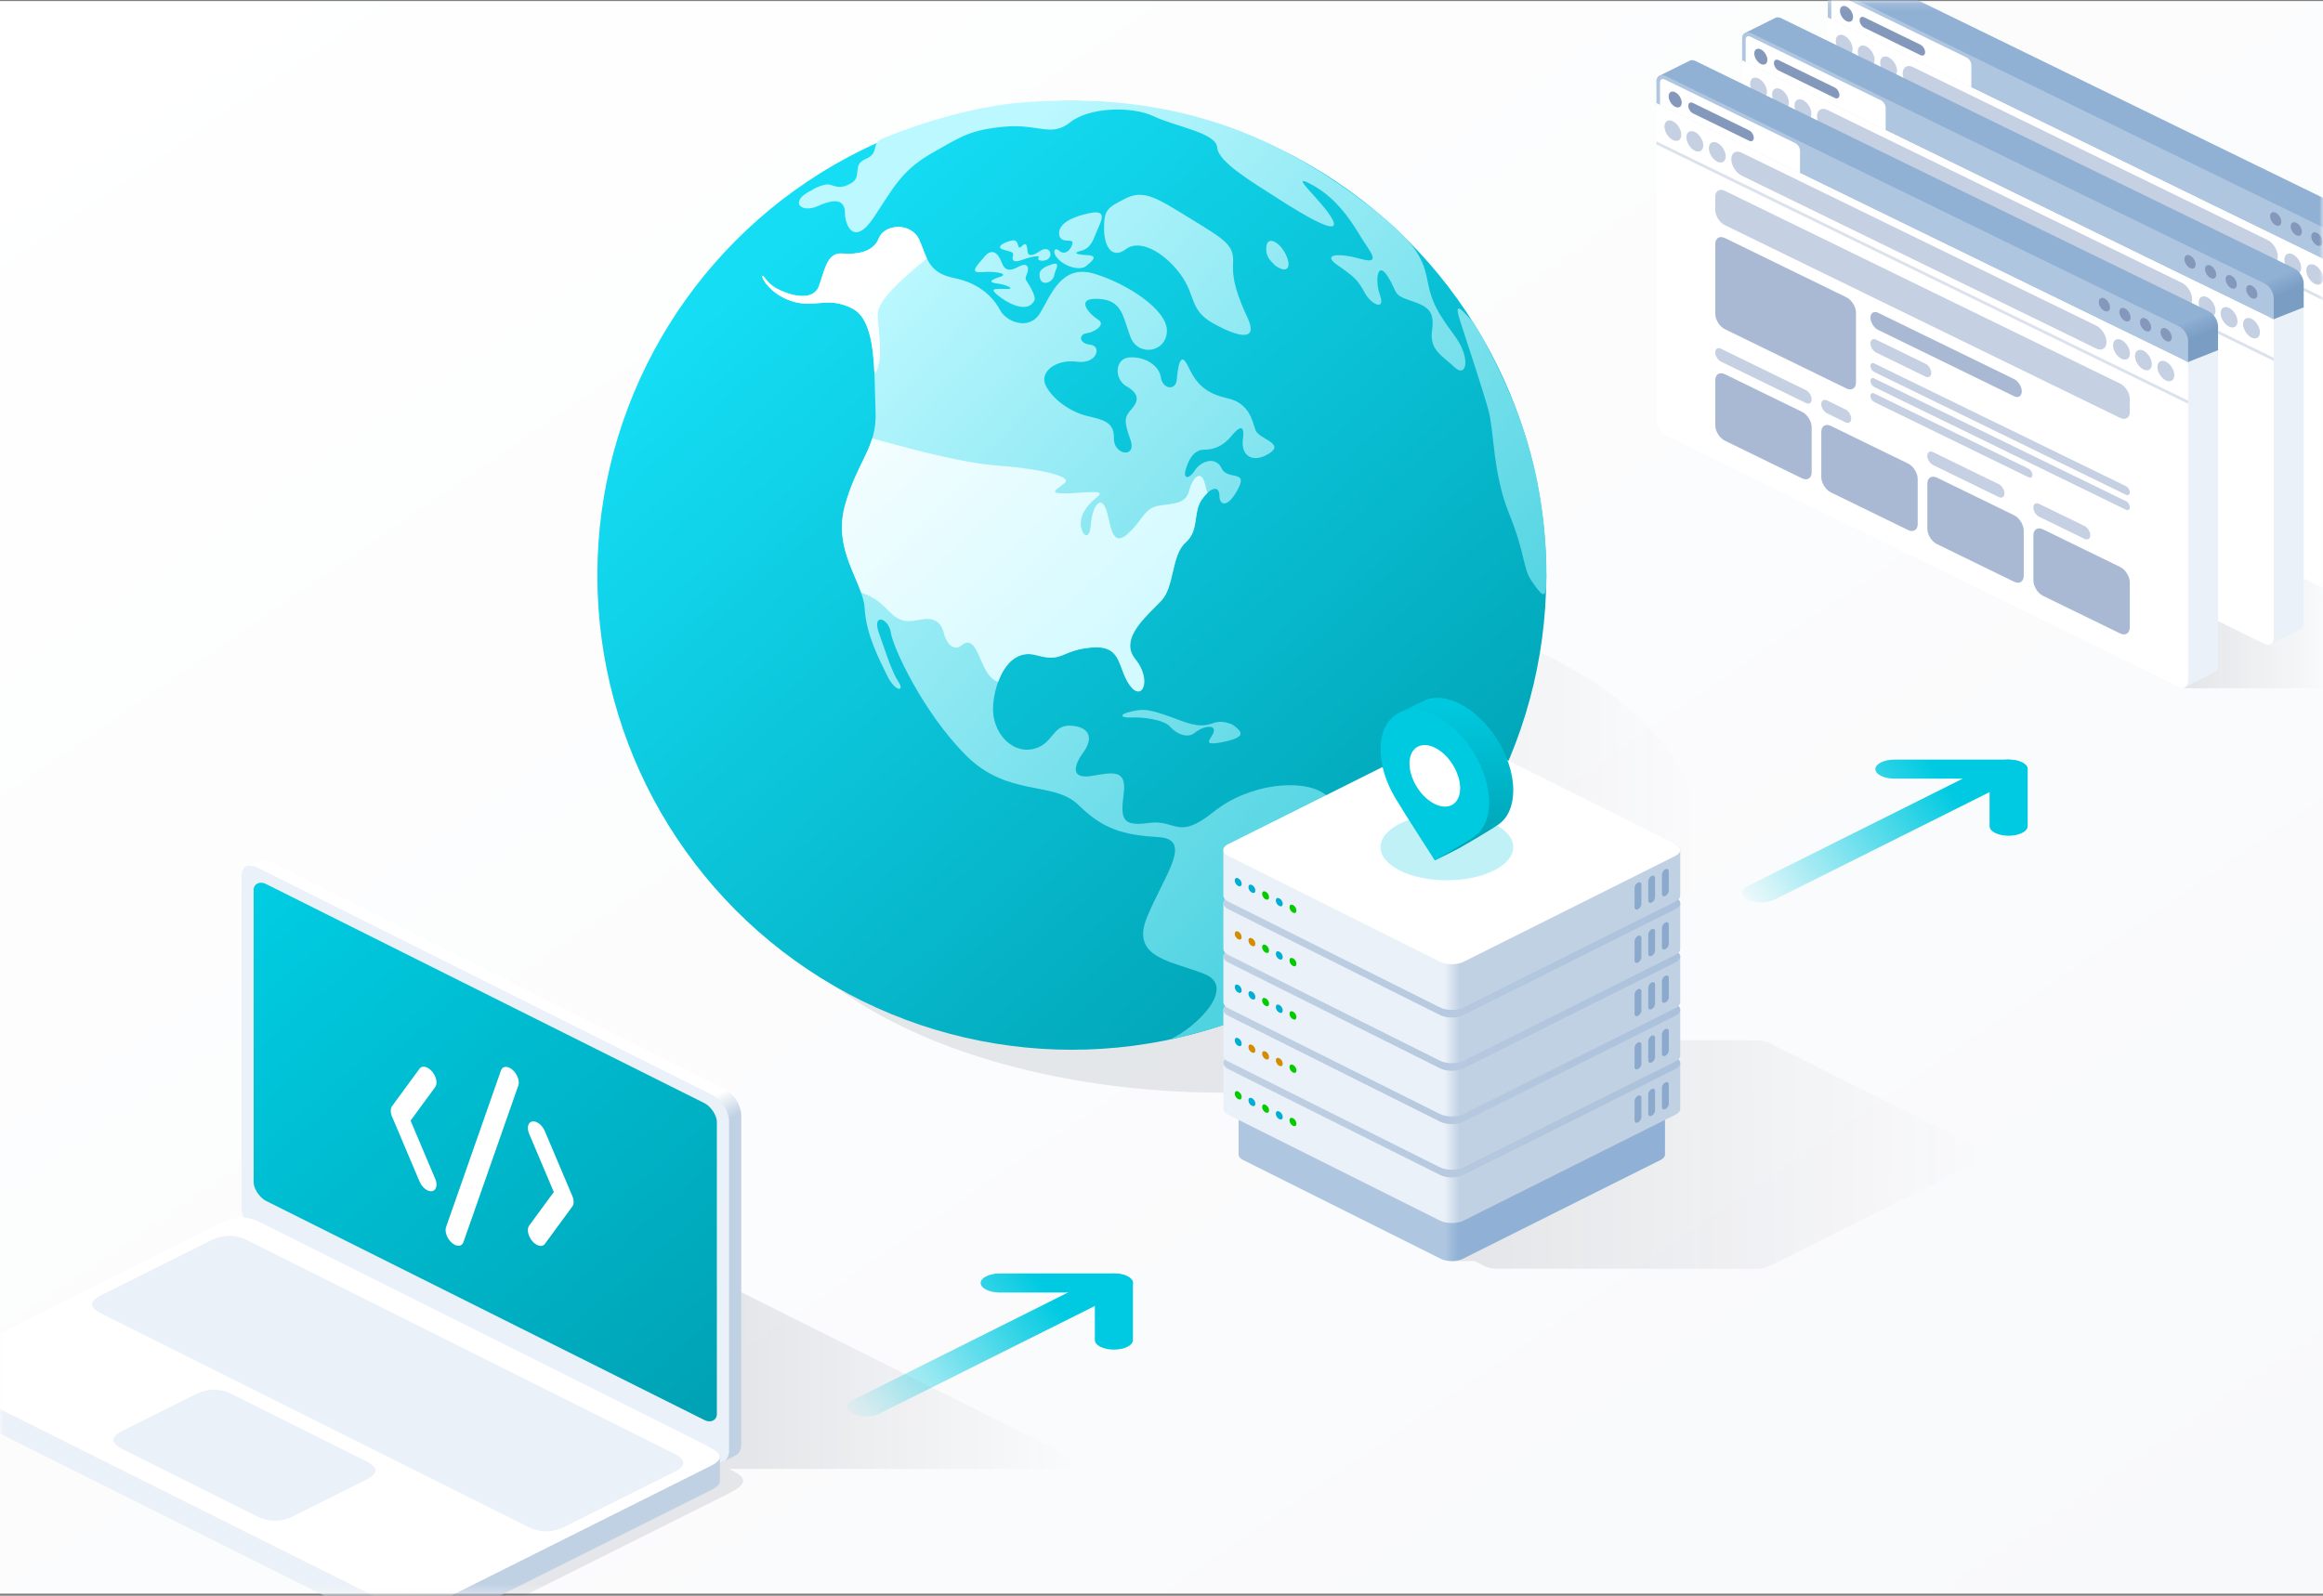
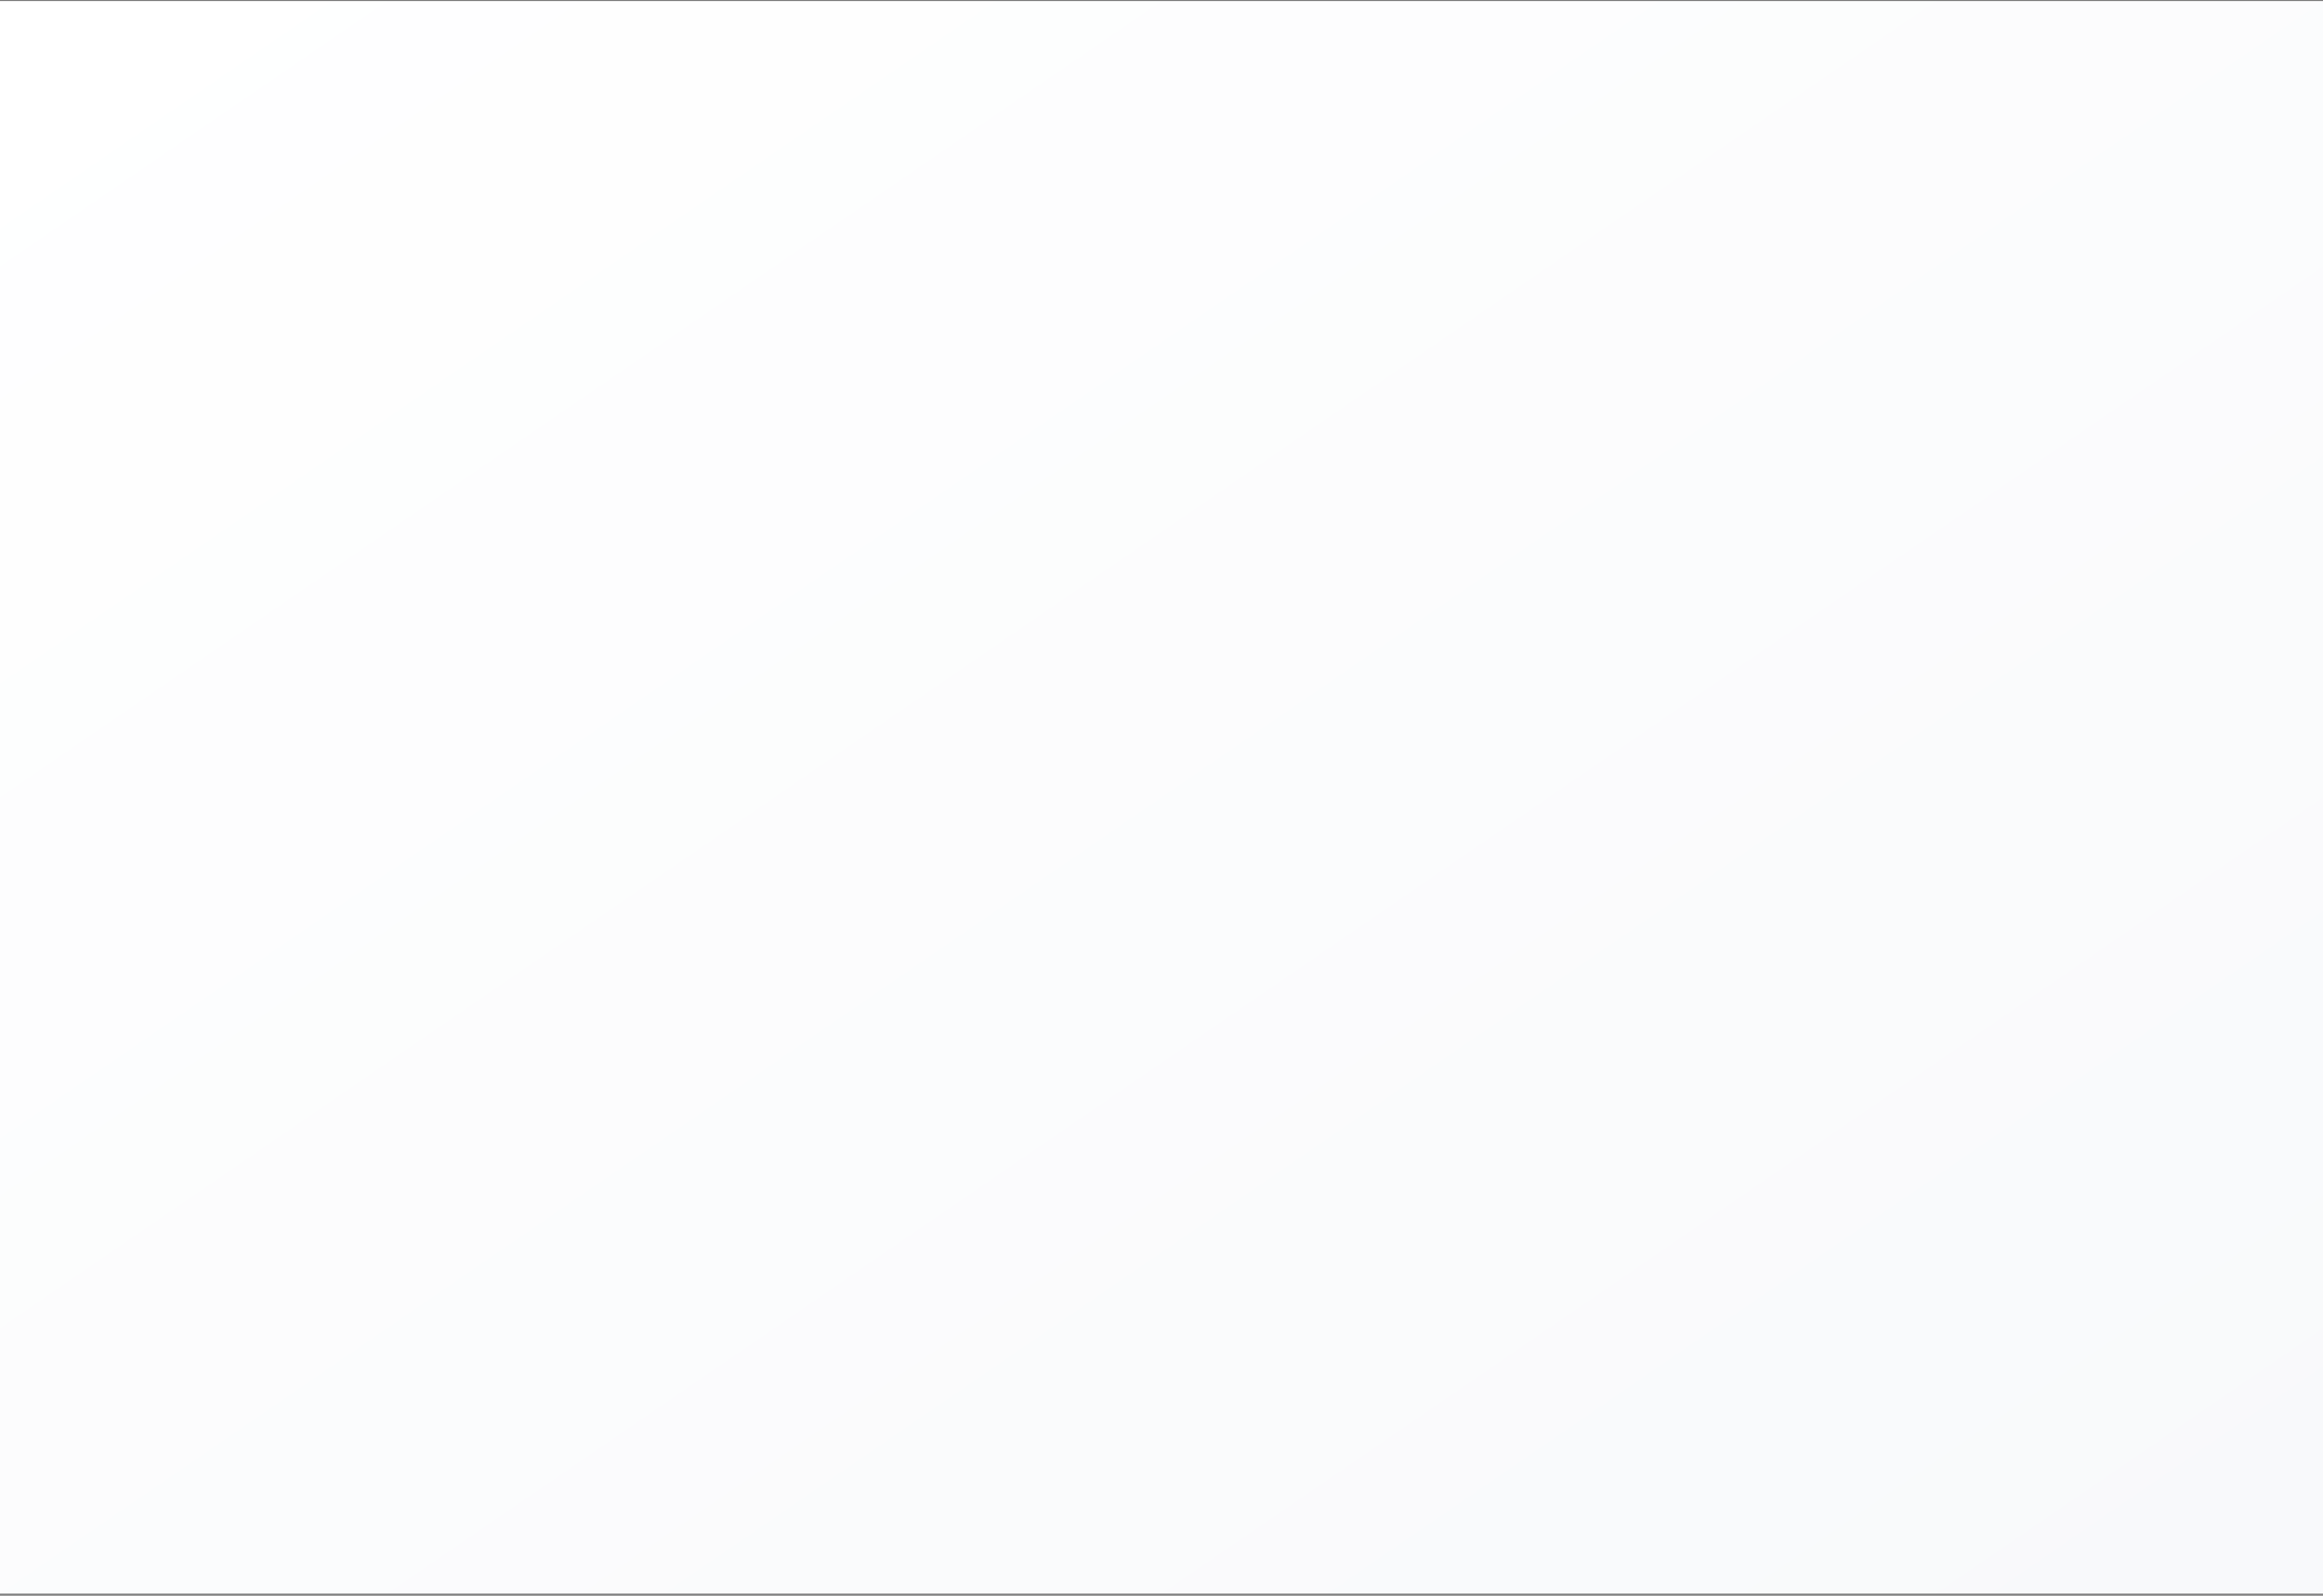
<svg xmlns="http://www.w3.org/2000/svg" width="310" height="213" fill="none">
  <rect width="100%" height="100%" fill="#808080" stroke="none" />
  <path fill="url(#a)" d="M0 .143h310v212.571H0z" />
  <mask id="b" width="310" height="213" x="0" y="0" maskUnits="userSpaceOnUse" style="mask-type:alpha">
-     <path fill="#000" d="M0 .143h310v212.571H0z" />
-   </mask>
+     </mask>
  <g mask="url(#b)">
    <ellipse cx="163.256" cy="112.188" fill="url(#c)" rx="63.511" ry="33.661" />
    <circle cx="143.031" cy="76.803" r="63.317" fill="url(#d)" />
    <path fill="url(#e)" d="M108.498 25.316c-3.317 1.456-1.714 3.266.686 2.175 2.407-1.094 3.574-.73 3.574.948s1.24 4.45 3.793.657 3.648-6.273 7.733-8.608c4.085-2.334 5.179-3.136 9.701-3.574s6.274 1.459 8.827-.584c2.553-2.042 8.243-2.188 11.16-.802 2.918 1.386 8.316 2.188 8.462 4.158s4.669 4.596 8.17 6.857 8.462 5.179 7.222 2.772-6.274-6.565-2.772-4.669c3.501 1.897 5.398 5.106 6.565 7.003s2.845 3.72 0 2.918c-2.845-.803-5.398-.73-3.064.875s2.699 2.043 3.575 3.648c.875 1.604 2.771 2.407 2.042.364-.729-2.042-.365-4.741 1.021-2.553s.584 2.407 2.991 3.21 3.283 1.386 2.918 4.012 1.386 3.355 2.991 4.887c1.604 1.532 2.261-1.167 0-4.23-2.262-3.065-2.991-4.377-3.502-6.858s-.802-4.741-6.419-9.264-12.838-9.337-21.519-12.182-16.996-3.428-25.677-2.845c-8.68.584-17.726 4.231-19.258 4.888-1.531.656-.291 1.896-2.188 2.699s-.438 2.334-1.897 3.21c-1.458.875-2.042.437-2.917.218-.862-.215-2.783.912-2.218.67" />
    <path fill="url(#f)" d="M194.822 42.737c-.948-2.991.584-.949 1.678.146 1.483 2.285 5.004 8.636 7.221 15.756 2.772 8.9 2.699 17.361 2.627 19.476-.073 2.116-.803 1.095-1.97-.583s-.802-3.574-2.991-8.972-1.969-10.942-2.772-13.86-2.845-8.972-3.793-11.963" />
    <path fill="url(#g)" d="M171.625 34.056c.803 1.75.073 2.48-1.459 1.386-.583-.656-1.313-1.094-1.167-2.553s1.824-.584 2.626 1.167" />
    <path fill="url(#h)" d="M164.55 35.15c-.146 2.408.729 4.669 2.042 7.514 1.24 2.933-1.386 2.334-4.668.51-3.283-1.823-2.262-3.72-4.45-6.638s-5.398-4.668-7.222-3.282c-1.823 1.386-2.918-.292-2.918-2.772s.438-2.772 2.918-4.012 4.304.073 8.827 2.845l.076.046c4.459 2.733 5.54 3.396 5.395 5.79" />
    <path fill="url(#i)" d="M145.438 28.44c2.772-.584 1.167 1.604.729 2.917-.363.876-.729 1.824-1.896 2.116-1.167.291-.657.51.875.583s.511.876-.219 1.46c-.729.583-2.48.218-3.574-.803s-.657-1.824 0-1.24c.656.583 1.459.073 1.751-.876.291-.948-1.532.073-1.751-1.24s1.313-2.334 4.085-2.918" />
    <path fill="url(#j)" d="M137.633 38.579c.802 1.532.364 1.605 0 2.042-1.095.949-3.283-.218-4.523-1.24-1.24-1.021 0-.802 1.24-.802s-.073-.584-1.24-.73c-1.167-.145-1.094-.437.292-.875s-.584-.802-2.334-.656-.803-.73.291-2.043 1.897-.365 2.335.803c.437 1.167 1.167 1.094 2.261.51s1.459 0 1.094.948c-.365.949-.219.511.584 2.043" />
    <path fill="url(#k)" d="M140.332 35.296c1.313-.437.51.657.364 1.386-.146 1.021-1.604 1.532-1.896.51-.292-1.02.219-1.458 1.532-1.896" />
    <path fill="url(#l)" d="M138.727 33.546c.729-.511 1.386-.365 1.459.364 0 1.168-1.97 1.022-1.605.511.365-.51-1.459 0-2.261.292-.803.291-1.313.219-1.168-.438.146-.656 0-.584-1.24-.948-1.24-.365.292-1.094 1.24-1.24.949-.146.511 1.459 1.168.802.656-.656.729-.146.802.657.073.802.875.51 1.605 0" />
    <path fill="url(#m)" d="M160.829 130.053c4.158 1.751-1.094 7.076-4.814 8.753 1.921-.437 6.507-1.605 9.483-2.772 3.72-1.459 6.711-3.136 8.899-4.303 2.189-1.168 5.763-5.034 8.9-7.076 3.136-2.043 4.595-4.742 6.565-8.389 1.969-3.647 4.741-4.814 6.054-8.316 1.313-3.501-3.72-1.823-4.595-.292-.876 1.532-5.471 2.699-5.69.73-.219-1.97-1.24-3.501-3.283-2.48-2.042 1.021-2.845 1.969-5.689 0-2.845-1.97-9.921-1.386-14.735 2.48-4.815 3.866-4.961.948-8.608 1.459-3.647.51-3.793-.584-3.356-3.939s-1.604-2.772-4.303-2.334-2.48-1.241-1.095-3.137c1.386-1.897.876-3.429-1.677-3.575-2.553-.145-2.262 2.554-5.106 3.137-2.845.584-5.471-2.334-5.253-5.762.219-3.429 2.116-7.806 5.763-6.784 3.647 1.02 3.21-.657 7.368-1.022 4.158-.364 3.428 2.7 5.106 5.034s2.991-.73.729-3.502 1.751-5.908 3.502-7.805 1.313-6.055 3.209-7.732.949-4.012 2.189-5.763c1.24-1.75 2.334-1.824 2.334-.51 0 1.312 1.094 1.75 2.48-.876s-1.386-1.094-2.188-2.772-2.772-.948-3.575.292c-.802 1.24-1.531 1.094-1.24 0 .292-1.094.949-2.772 2.48-2.772s2.699-.657 3.648-1.824c.948-1.167 1.823-1.75 1.532.438-.292 2.188 1.313 3.282 3.501 1.896 2.188-1.385-1.386-1.896-1.824-3.136-.437-1.24-.802-3.575-3.72-4.231-2.918-.657-4.158-1.897-5.252-4.23-1.094-2.335-1.386.218-1.532 1.75s-1.896 1.24-2.115-.292-1.97-2.772-4.085-2.699-2.189 2.918-.511 3.866 1.678 1.897.73 2.991c-.949 1.094-1.167 1.459-.219 4.085s-2.262 2.115-2.189-.146-1.604-2.48-3.647-2.99-4.377-2.043-5.398-3.94 1.313-3.647 4.085-3.282 3.356-2.116 1.824-2.262-1.605-1.386-.511-1.532c1.094-.145 2.626-1.167 1.532-1.823-1.094-.657-3.21-2.918 0-2.772s3.283 2.261 4.304 5.033 4.814 2.116 4.887-.73c.073-2.844-5.325-6.346-9.702-7.659s-5.762 2.845-7.221 5.252c-1.459 2.408-4.523 1.168-5.325-.364s-2.553-3.575-6.128-4.304c-3.574-.73-3.574-2.699-4.668-5.106s-4.669-2.116-5.398-.22-2.991 2.19-4.888 2.043-2.261 1.824-3.063 4.231c-.803 2.407-4.231 1.24-5.69.438-1.459-.803-1.824-2.042-1.897-1.605-.073.438 1.459 2.7 4.377 3.429s4.377-.803 7.659.875 2.845 8.9 3.064 13.714-2.407 6.492-4.085 12.546c-1.678 6.055 2.407 10.14 2.626 13.714.219 3.575 1.897 6.711 2.991 8.972 1.094 2.262 2.407 2.189 1.532.876-.876-1.313-1.678-3.866-2.626-6.565-.949-2.7 1.313-1.97 1.605 0 .291 1.97 4.23 10.504 9.92 16.267 5.69 5.762 11.744 3.428 15.1 6.711 3.355 3.282 5.982 4.012 10.723 4.303s.584 5.325-1.605 10.796 3.647 5.763 7.805 7.514" />
    <path fill="url(#n)" d="M157.62 96.206c4.449 1.678 3.793-.73 6.857.51 1.313.949 1.969 1.678-1.313 2.335-3.283.656-1.167-.657-1.167-1.532s-1.605-.51-2.554.292-2.48.146-3.282-.803c-.803-.948-3.647-1.313-5.179-1.24s-1.678-.437 0-.802 2.188-.438 6.638 1.24" />
    <path fill="url(#o)" d="M123.691 34.489c-3.825 3.128-6.496 5.694-6.556 7.373-.018.493.05 1.204.126 2.01.2 2.099.461 4.841-.565 6.06-.162-3.807-.662-7.574-2.917-8.727-1.92-.981-3.216-.864-4.546-.744-.943.085-1.902.172-3.113-.131-2.918-.73-4.45-2.991-4.377-3.429.03-.18.109-.076.293.163.264.344.744.97 1.604 1.442 1.459.803 4.887 1.97 5.69-.437q.142-.431.271-.84c.64-2.007 1.122-3.52 2.792-3.391 1.897.145 4.158-.146 4.888-2.043.729-1.896 4.304-2.188 5.398.219.204.448.369.881.527 1.294.16.416.311.812.485 1.18" />
    <path fill="url(#p)" d="M161.125 65.798q-.16-.526-.296-1.104c-.51-2.189-1.677-.949-2.115.73-.418 1.602-1.502 1.74-3.57 2.004l-.103.013-.193.025c-1.394.18-1.901.858-2.615 1.814-.444.595-.968 1.296-1.835 2.052-1.647 1.434-2.056-.343-2.438-2.007-.143-.62-.282-1.225-.48-1.64-.729-1.532-1.75.145-1.896 2.26-.146 2.116-1.022 1.751-1.313.438-.292-1.313.583-2.844 2.115-4.012 1.106-.842-.45-.734-2.252-.61-.693.05-1.423.1-2.052.1-1.871 0-1.395-.35-.555-.966h.001c.175-.13.366-.27.554-.42 1.095-.875-3.209-1.897-8.972-2.334-4.708-.358-11.218-2.128-15.312-3.24l-.003-.001-1.394-.378c-.33 1.067-.81 2.053-1.344 3.148-.75 1.538-1.605 3.293-2.299 5.796-1.08 3.898.229 6.98 1.357 9.635.295.695.578 1.362.802 2.005 1.836.595 2.709 1.469 3.732 2.493l.091.091c1.459 1.459 2.48 1.313 4.085 1.021 1.604-.291 2.699.073 3.136 1.824.438 1.75 1.532 2.261 2.262 1.678.729-.584 1.386-.803 2.188.802.153.307.299.643.447.986.549 1.268 1.141 2.638 2.342 3.006.869-2.371 2.557-4.263 5.089-3.554 2.105.589 2.849.28 3.901-.158.771-.32 1.708-.71 3.467-.864 2.898-.254 3.421 1.158 4.041 2.827.269.725.556 1.5 1.065 2.207 1.678 2.334 2.991-.73.729-3.502-1.928-2.364.707-4.993 2.61-6.893.328-.327.634-.633.892-.912.844-.915 1.18-2.357 1.513-3.792.359-1.54.715-3.072 1.696-3.94 1.07-.946 1.235-2.101 1.398-3.243.125-.882.25-1.757.791-2.52.253-.357.5-.645.733-.865" />
    <path fill="url(#q)" d="M196.79 168.332h-3.049l25.913-29.469h14.734c.813 0 1.355.169 1.524.254l28.453 14.226c.169.085.508.356.508.762s-.339.678-.508.762L236.42 168.84c-1.016.508-1.524.508-2.032.508h-34.55c-.338 0-1.117-.051-1.524-.254z" />
    <path fill="url(#r)" d="M165.896 154.838c-.387-.193-.589-.444-.606-.698-.002-.023-.002-6.753 0-6.776.017-.254.219-.505.606-.698l26.38-7.5c.809-.404 2.121-.404 2.931 0l26.38 7.5c.384.192.586.441.606.693.002.037.001 6.782-.004 6.819-.034.241-.234.476-.602.66l-26.38 13.19c-.81.405-2.122.405-2.931 0z" />
    <path fill="url(#s)" d="M163.907 148.793c-.415-.207-.631-.476-.649-.747-.002-.025-.002-6.147 0-6.172.018-.272.234-.541.649-.748l28.264-8.035c.867-.434 2.273-.434 3.141 0l28.264 8.035c.412.206.628.473.649.743.003.04.002 6.177-.004 6.217-.036.258-.251.51-.645.707l-28.264 14.132c-.868.434-2.274.434-3.141 0z" />
    <path fill="url(#t)" d="M163.907 142.696c-.867-.434-.867-1.137 0-1.57l28.264-14.132c.867-.434 2.273-.434 3.141 0l28.264 14.132c.867.433.867 1.136 0 1.57l-28.264 14.132c-.868.434-2.274.434-3.141 0z" />
    <path fill="url(#u)" d="M163.907 141.68c-.415-.207-.631-.476-.649-.748-.002-.025-.002-6.147 0-6.172.018-.271.234-.54.649-.747l28.264-8.035c.867-.434 2.273-.434 3.141 0l28.264 8.035c.412.206.628.472.649.742.003.04.002 6.178-.004 6.218-.036.257-.251.51-.645.707l-28.264 14.132c-.868.434-2.274.434-3.141 0z" />
    <path fill="url(#v)" d="M163.907 135.584c-.867-.434-.867-1.137 0-1.57l28.264-14.133c.867-.433 2.273-.433 3.141 0l28.264 14.133c.867.433.867 1.136 0 1.57l-28.264 14.132c-.868.434-2.274.434-3.141 0z" />
    <path fill="url(#w)" d="M163.907 134.567c-.415-.207-.631-.476-.649-.748-.002-.024-.002-6.146 0-6.171.018-.272.234-.541.649-.748l28.264-8.035c.867-.434 2.273-.434 3.141 0l28.264 8.035c.412.206.628.473.649.742.003.041.002 6.178-.004 6.218-.036.258-.251.51-.645.707l-28.264 14.132c-.868.434-2.274.434-3.141 0z" />
    <path fill="url(#x)" d="M163.907 128.47c-.867-.434-.867-1.137 0-1.571l28.264-14.132c.867-.434 2.273-.434 3.141 0l28.264 14.132c.867.434.867 1.137 0 1.571l-28.264 14.132c-.868.433-2.274.433-3.141 0z" />
    <path fill="url(#y)" d="M163.907 127.454c-.415-.207-.631-.476-.649-.748-.002-.025-.002-6.147 0-6.172.018-.271.234-.54.649-.747l28.264-8.036c.867-.433 2.273-.433 3.141 0l28.264 8.036c.412.206.628.472.649.742.003.04.002 6.178-.004 6.218-.036.257-.251.51-.645.707l-28.264 14.132c-.868.434-2.274.434-3.141 0z" />
    <path fill="url(#z)" d="M163.907 121.357c-.867-.434-.867-1.137 0-1.57l28.264-14.133c.867-.433 2.273-.433 3.141 0l28.264 14.133c.867.433.867 1.136 0 1.57l-28.264 14.132c-.868.434-2.274.434-3.141 0z" />
    <path fill="url(#A)" d="M163.907 120.341c-.415-.208-.631-.477-.649-.748-.002-.025-.002-6.147 0-6.172.018-.271.234-.54.649-.748l28.264-8.035c.867-.433 2.273-.433 3.141 0l28.264 8.035c.412.206.628.473.649.743.003.04.002 6.177-.004 6.217-.036.258-.251.511-.645.708l-28.264 14.132c-.868.433-2.274.433-3.141 0z" />
    <path fill="#fff" d="M163.907 114.243c-.867-.433-.867-1.136 0-1.57l28.264-14.132c.867-.434 2.273-.434 3.141 0l28.264 14.132c.867.434.867 1.137 0 1.57l-28.264 14.133c-.868.433-2.274.433-3.141 0z" />
    <circle cx=".508" cy=".508" r=".508" fill="#00aed4" transform="matrix(.899 .438 0 1 164.781 117.015)" />
    <circle cx=".508" cy=".508" r=".508" fill="#00aed4" transform="matrix(.899 .438 0 1 166.608 117.906)" />
    <circle cx=".508" cy=".508" r=".508" fill="#04cb00" transform="matrix(.899 .438 0 1 168.434 118.798)" />
    <circle cx=".508" cy=".508" r=".508" fill="#00aed4" transform="matrix(.899 .438 0 1 170.261 119.688)" />
    <circle cx=".508" cy=".508" r=".508" fill="#04cb00" transform="matrix(.899 .438 0 1 172.088 120.579)" />
    <circle cx=".508" cy=".508" r=".508" fill="#d48c00" transform="matrix(.899 .438 0 1 164.781 124.129)" />
    <circle cx=".508" cy=".508" r=".508" fill="#d48c00" transform="matrix(.899 .438 0 1 166.608 125.021)" />
    <circle cx=".508" cy=".508" r=".508" fill="#04cb00" transform="matrix(.899 .438 0 1 168.434 125.911)" />
    <circle cx=".508" cy=".508" r=".508" fill="#00aed4" transform="matrix(.899 .438 0 1 170.261 126.801)" />
    <circle cx=".508" cy=".508" r=".508" fill="#04cb00" transform="matrix(.899 .438 0 1 172.088 127.692)" />
    <circle cx=".508" cy=".508" r=".508" fill="#00aed4" transform="matrix(.899 .438 0 1 164.781 131.242)" />
    <circle cx=".508" cy=".508" r=".508" fill="#00aed4" transform="matrix(.899 .438 0 1 166.608 132.132)" />
    <circle cx=".508" cy=".508" r=".508" fill="#04cb00" transform="matrix(.899 .438 0 1 168.434 133.024)" />
    <circle cx=".508" cy=".508" r=".508" fill="#00aed4" transform="matrix(.899 .438 0 1 170.261 133.915)" />
    <circle cx=".508" cy=".508" r=".508" fill="#04cb00" transform="matrix(.899 .438 0 1 172.088 134.805)" />
    <circle cx=".508" cy=".508" r=".508" fill="#00aed4" transform="matrix(.899 .438 0 1 164.781 138.355)" />
    <circle cx=".508" cy=".508" r=".508" fill="#d48c00" transform="matrix(.899 .438 0 1 166.608 139.246)" />
    <circle cx=".508" cy=".508" r=".508" fill="#d48c00" transform="matrix(.899 .438 0 1 168.434 140.136)" />
    <circle cx=".508" cy=".508" r=".508" fill="#d48c00" transform="matrix(.899 .438 0 1 170.261 141.027)" />
    <circle cx=".508" cy=".508" r=".508" fill="#04cb00" transform="matrix(.899 .438 0 1 172.088 141.918)" />
    <circle cx=".508" cy=".508" r=".508" fill="#04cb00" transform="matrix(.899 .438 0 1 164.781 145.469)" />
    <circle cx=".508" cy=".508" r=".508" fill="#00aed4" transform="matrix(.899 .438 0 1 166.608 146.36)" />
    <circle cx=".508" cy=".508" r=".508" fill="#04cb00" transform="matrix(.899 .438 0 1 168.434 147.25)" />
    <circle cx=".508" cy=".508" r=".508" fill="#00aed4" transform="matrix(.899 .438 0 1 170.261 148.141)" />
    <circle cx=".508" cy=".508" r=".508" fill="#04cb00" transform="matrix(.899 .438 0 1 172.088 149.032)" />
    <path fill="#8ba9cc" d="M221.782 116.757c0-.28.205-.607.457-.73s.457.004.457.285v2.54a.89.89 0 0 1-.457.731c-.252.123-.457-.004-.457-.285zm-1.826.891c0-.28.204-.607.456-.73.253-.123.457.004.457.285v2.54a.89.89 0 0 1-.457.731c-.252.123-.456-.005-.456-.285zm-1.827.891c0-.28.205-.607.457-.73s.456.004.456.285v2.54a.89.89 0 0 1-.456.731c-.252.123-.457-.005-.457-.285zm3.653 5.332a.89.89 0 0 1 .457-.731c.252-.123.457.005.457.286v2.54a.89.89 0 0 1-.457.731c-.252.123-.457-.005-.457-.285zm-1.826.891c0-.28.204-.608.456-.731.253-.123.457.005.457.286v2.54a.89.89 0 0 1-.457.731c-.252.123-.456-.005-.456-.285zm-1.827.891c0-.281.205-.608.457-.731s.456.005.456.286v2.54a.89.89 0 0 1-.456.731c-.252.123-.457-.005-.457-.285zm3.653 5.332c0-.281.205-.608.457-.731s.457.004.457.285v2.541c0 .28-.205.607-.457.73s-.457-.004-.457-.285zm-1.826.89c0-.28.204-.607.456-.73.253-.123.457.004.457.285v2.54a.89.89 0 0 1-.457.731c-.252.123-.456-.005-.456-.285zm-1.827.891c0-.28.205-.607.457-.73s.456.004.456.285v2.54a.89.89 0 0 1-.456.731c-.252.123-.457-.005-.457-.285zm3.653 5.332c0-.281.205-.608.457-.731s.457.005.457.285v2.541a.89.89 0 0 1-.457.731c-.252.123-.457-.005-.457-.286zm-1.826.891c0-.281.204-.608.456-.731.253-.123.457.005.457.285v2.541c0 .28-.204.608-.457.731-.252.123-.456-.005-.456-.286zm-1.827.891c0-.281.205-.608.457-.731s.456.005.456.285v2.541c0 .28-.204.607-.456.73s-.457-.004-.457-.285zm3.653 5.331c0-.281.205-.608.457-.731s.457.005.457.285v2.541c0 .28-.205.607-.457.73s-.457-.004-.457-.285zm-1.826.891c0-.281.204-.608.456-.731.253-.123.457.004.457.285v2.541c0 .28-.204.607-.457.73-.252.123-.456-.004-.456-.285zm-1.827.89c0-.28.205-.607.457-.73s.456.004.456.285v2.54a.89.89 0 0 1-.456.731c-.252.123-.457-.005-.457-.285z" />
    <path fill="url(#B)" d="M311.871 91.865h-20.324l1.906-13.654 18.418-2.223z" />
    <path fill="#ebf1f8" d="M249.177 1.033v-1.34l69.68 35.24V77.45c0 .363-.126.633-.331.78-.049.036-4.095 2.06-4.153 2.081-.21.076-.473.055-.758-.085l-63.189-36.19c-.69-.337-1.249-1.231-1.249-1.999z" />
    <path fill="url(#C)" d="M243.914-.496c0-.4.152-.686.395-.82.041-.024 4.078-2.039 4.124-2.053.204-.061.453-.035.723.097l68.452 33.386c.69.337 1.249 1.231 1.249 1.999v3.195l-4.424 1.75-65.256-34.095z" />
    <path fill="#afc6e0" d="M243.914-.495c0-.768.559-1.117 1.249-.78l68.453 33.386c.689.336 1.248 1.23 1.248 1.998v3.196L243.914 2.7z" />
    <path fill="#fff" d="M243.914 3.664v-1.34l70.95 34.605v42.516c0 .767-.559 1.117-1.248.78l-68.453-33.56c-.69-.336-1.249-1.23-1.249-1.998z" />
    <path fill="#fff" d="M244.388 3.895v-1.34L314.391 36.7v41.989c0 .767-.559 1.117-1.248.78L245.636 46.37c-.689-.336-1.248-1.231-1.248-1.998z" />
-     <path fill="#dce2ec" d="m243.914 7.438 70.95 34.605v.417l-70.95-34.605z" />
    <path fill="#c5d0e3" d="M253.905 9.81c0-.844.615-1.228 1.374-.858l47.318 23.079c.759.37 1.374 1.354 1.374 2.198s-.615 1.229-1.374.859l-47.318-23.08c-.759-.37-1.374-1.353-1.374-2.198m-8.922-4.351c0-.691.503-1.005 1.124-.703.62.303 1.123 1.108 1.123 1.799s-.503 1.005-1.123.702c-.621-.302-1.124-1.108-1.124-1.798m2.928 1.428c0-.69.503-1.005 1.124-.702.62.302 1.124 1.108 1.124 1.798s-.504 1.005-1.124.702-1.124-1.108-1.124-1.798m2.997 1.462c0-.691.503-1.005 1.124-.703.621.303 1.124 1.108 1.124 1.799s-.503 1.005-1.124.702-1.124-1.108-1.124-1.798m53.937 26.307c0-.691.503-1.005 1.124-.703.621.303 1.124 1.108 1.124 1.799s-.503 1.005-1.124.702-1.124-1.108-1.124-1.798m2.928 1.428c0-.69.504-1.005 1.124-.703.621.303 1.124 1.108 1.124 1.8 0 .69-.503 1.004-1.124.701-.62-.302-1.124-1.108-1.124-1.798m2.998 1.462c0-.691.503-1.005 1.123-.703.621.303 1.124 1.108 1.124 1.799s-.503 1.005-1.124.702c-.62-.303-1.123-1.108-1.123-1.798" />
    <path fill="#fff" d="M244.388-.445c0-.377.284-.544.635-.372l17.413 8.492c.35.171.635.616.635.992v3.002l-18.683-9.113z" />
    <path fill="#8498bb" d="M305.688 30.205c0-.46.336-.67.75-.469s.749.739.749 1.2-.335.67-.749.468-.75-.74-.75-1.2m-2.747-1.339c0-.46.336-.67.749-.469.414.202.75.739.75 1.2s-.336.67-.75.468c-.413-.202-.749-.739-.749-1.2m5.495 2.681c0-.46.335-.67.749-.469s.749.739.749 1.2-.335.67-.749.468-.749-.74-.749-1.2m2.747 1.341c0-.46.336-.67.749-.469.414.202.75.739.75 1.2s-.336.67-.75.468c-.413-.202-.749-.74-.749-1.2M245.538 1.422c0-.537.391-.782.874-.546.483.235.874.862.874 1.399s-.391.781-.874.546c-.483-.236-.874-.862-.874-1.399m2.622 1.279c0-.384.28-.558.625-.39l7.493 3.654c.344.169.624.616.624 1 0 .383-.28.558-.624.39L248.785 3.7c-.345-.168-.625-.615-.625-.999" />
    <path fill="#a9b9d4" d="M251.762 21.145c0-.79.576-1.15 1.286-.804l16.209 7.906c.711.347 1.287 1.268 1.287 2.059v9.303c0 .79-.576 1.15-1.287.804l-16.209-7.906c-.71-.346-1.286-1.268-1.286-2.058zm0 18.178c0-.79.576-1.15 1.286-.804l10.292 5.02c.71.346 1.286 1.268 1.286 2.058v6.012c0 .79-.576 1.15-1.286.803l-10.292-5.019c-.71-.346-1.286-1.268-1.286-2.059zm20.711-8.363c0-.632.461-.92 1.03-.642l18.138 8.847c.569.277 1.03 1.014 1.03 1.647 0 .632-.461.92-1.03.643l-18.138-8.847c-.569-.277-1.03-1.015-1.03-1.647m-6.56 15.264c0-.79.575-1.15 1.286-.804l10.292 5.02c.71.346 1.286 1.268 1.286 2.058v6.011c0 .791-.576 1.15-1.286.804l-10.292-5.02c-.711-.346-1.286-1.267-1.286-2.058zm14.15 6.902c0-.791.576-1.15 1.287-.804l10.291 5.02c.711.346 1.287 1.267 1.287 2.058v6.011c0 .79-.576 1.15-1.287.804l-10.291-5.02c-.711-.346-1.287-1.267-1.287-2.058zm14.151 6.901c0-.79.576-1.15 1.287-.803l10.291 5.02c.711.346 1.287 1.267 1.287 2.058v6.011c0 .79-.576 1.15-1.287.804l-10.291-5.02c-.711-.346-1.287-1.268-1.287-2.058z" />
    <path fill="#c5d0e3" d="M251.762 14.847c0-.79.576-1.15 1.286-.803l52.744 25.725c.711.346 1.287 1.268 1.287 2.058v1.718c0 .79-.576 1.15-1.287.804l-52.744-25.725c-.71-.347-1.286-1.269-1.286-2.06zm20.711 19.549c0-.474.346-.69.772-.483l6.561 3.2c.426.208.772.761.772 1.236 0 .474-.346.69-.772.482l-6.561-3.2c-.426-.208-.772-.76-.772-1.235m-20.711 1.205c0-.474.345-.69.771-.482l11.321 5.522c.426.207.772.76.772 1.235 0 .474-.346.69-.772.482l-11.321-5.521c-.426-.208-.771-.761-.771-1.236m14.151 6.902c0-.474.345-.69.771-.482l2.445 1.192c.426.208.772.76.772 1.235 0 .474-.346.69-.772.483l-2.445-1.193c-.426-.207-.771-.76-.771-1.235m14.15 6.902c0-.474.346-.69.772-.482l8.748 4.266c.426.208.772.761.772 1.236 0 .474-.346.69-.772.482l-8.748-4.267c-.426-.208-.772-.76-.772-1.235m14.151 6.902c0-.474.346-.69.772-.482l6.047 2.948c.426.208.771.761.771 1.236 0 .474-.345.69-.771.482l-6.047-2.949c-.426-.208-.772-.76-.772-1.235m-21.741-18.905c0-.317.231-.46.515-.322l33.576 16.376c.284.139.515.508.515.824s-.231.46-.515.321l-33.576-16.376a1 1 0 0 1-.515-.824m0 2.004c0-.316.231-.46.515-.321l33.576 16.376c.284.139.515.507.515.824s-.231.46-.515.321L272.988 40.23a1 1 0 0 1-.515-.824m0 2.004c0-.317.231-.461.515-.322l20.583 10.039c.284.138.515.507.515.823s-.231.46-.515.322l-20.583-10.04a1 1 0 0 1-.515-.823" />
    <path fill="#ebf1f8" d="M237.745 6.748V5.41l69.679 35.24v42.515c0 .364-.125.633-.33.78-.049.036-4.095 2.06-4.153 2.081-.21.077-.473.055-.758-.084L238.994 49.75c-.69-.337-1.249-1.231-1.249-1.999z" />
    <path fill="url(#D)" d="M232.482 5.22c0-.4.152-.686.395-.821.041-.023 4.078-2.038 4.124-2.052.204-.062.453-.035.723.096l68.452 33.387c.69.336 1.249 1.231 1.249 1.998v3.196l-4.424 1.75-65.256-34.095z" />
    <path fill="#afc6e0" d="M232.482 5.22c0-.767.559-1.117 1.249-.78l68.453 33.386c.689.336 1.248 1.231 1.248 1.999v3.195l-70.95-34.604z" />
    <path fill="#fff" d="M232.482 9.38V8.04l70.95 34.605v42.516c0 .767-.559 1.116-1.248.78l-68.453-33.56c-.69-.336-1.249-1.23-1.249-1.998z" />
    <path fill="#fff" d="M232.955 9.61V8.272l70.004 34.144v41.989c0 .767-.559 1.117-1.248.78l-67.507-33.098c-.689-.336-1.249-1.231-1.249-1.998z" />
-     <path fill="#dce2ec" d="m232.482 13.154 70.95 34.605v.417l-70.95-34.605z" />
    <path fill="#c5d0e3" d="M242.473 15.526c0-.844.615-1.228 1.374-.858l47.318 23.079c.759.37 1.374 1.354 1.374 2.198s-.615 1.228-1.374.858l-47.318-23.078c-.759-.37-1.374-1.355-1.374-2.199m-8.922-4.351c0-.691.503-1.006 1.123-.703.621.303 1.124 1.108 1.124 1.799s-.503 1.005-1.124.702c-.62-.303-1.123-1.108-1.123-1.799m2.928 1.429c0-.691.503-1.005 1.124-.703.62.303 1.124 1.108 1.124 1.799s-.504 1.005-1.124.702-1.124-1.108-1.124-1.798m2.997 1.461c0-.69.503-1.005 1.124-.702s1.124 1.108 1.124 1.799-.503 1.005-1.124.702-1.124-1.108-1.124-1.799m53.937 26.307c0-.69.503-1.005 1.124-.702s1.124 1.108 1.124 1.799-.503 1.005-1.124.702-1.124-1.108-1.124-1.799m2.928 1.429c0-.691.504-1.005 1.124-.703.621.303 1.124 1.108 1.124 1.799s-.503 1.005-1.124.702c-.62-.303-1.124-1.108-1.124-1.798m2.997 1.461c0-.69.504-1.005 1.124-.702s1.124 1.108 1.124 1.799-.503 1.005-1.124.702c-.62-.303-1.124-1.108-1.124-1.799" />
    <path fill="#fff" d="M232.955 5.27c0-.378.285-.544.636-.373l17.412 8.493c.351.17.636.615.636.992v3.001l-18.684-9.112z" />
    <path fill="#8498bb" d="M294.256 35.92c0-.46.336-.67.75-.468.413.202.749.739.749 1.2s-.336.67-.749.467c-.414-.201-.75-.738-.75-1.199m-2.747-1.34c0-.46.335-.67.749-.468s.75.739.75 1.2-.336.67-.75.468-.749-.74-.749-1.2m5.495 2.68c0-.46.335-.67.749-.468s.749.739.749 1.2-.335.67-.749.467c-.414-.201-.749-.738-.749-1.199m2.747 1.34c0-.46.336-.67.749-.468.414.202.75.739.75 1.2s-.336.67-.75.467c-.413-.201-.749-.738-.749-1.199M234.106 7.138c0-.537.391-.782.874-.546.483.235.874.861.874 1.399 0 .537-.391.781-.874.546-.483-.236-.874-.862-.874-1.4m2.622 1.28c0-.384.28-.558.625-.39l7.493 3.654c.344.168.624.616.624 1 0 .383-.28.558-.624.39l-7.493-3.655c-.345-.168-.625-.615-.625-1" />
    <path fill="#a9b9d4" d="M240.33 26.862c0-.791.576-1.15 1.286-.804l16.209 7.905c.711.347 1.287 1.269 1.287 2.06v9.303c0 .79-.576 1.15-1.287.803l-16.209-7.905c-.71-.347-1.286-1.268-1.286-2.059zm0 18.178c0-.791.576-1.151 1.286-.805l10.292 5.02c.71.346 1.286 1.268 1.286 2.058v6.012c0 .79-.576 1.15-1.286.804l-10.292-5.02c-.71-.346-1.286-1.268-1.286-2.058zm20.711-8.363c0-.632.461-.92 1.03-.643l18.138 8.847c.569.277 1.03 1.014 1.03 1.647 0 .632-.461.92-1.03.643l-18.138-8.847c-.569-.277-1.03-1.014-1.03-1.647m-6.56 15.264c0-.79.575-1.15 1.286-.804l10.292 5.02c.71.346 1.286 1.268 1.286 2.058v6.012c0 .79-.576 1.15-1.286.804l-10.292-5.02c-.711-.346-1.286-1.268-1.286-2.059zm14.15 6.902c0-.79.576-1.15 1.287-.804l10.291 5.02c.711.346 1.287 1.268 1.287 2.058v6.012c0 .79-.576 1.15-1.287.804l-10.291-5.02c-.711-.346-1.287-1.268-1.287-2.059zm14.151 6.902c0-.79.576-1.15 1.287-.804l10.291 5.02c.711.346 1.287 1.268 1.287 2.058v6.012c0 .79-.576 1.15-1.287.803l-10.291-5.02c-.711-.346-1.287-1.267-1.287-2.058z" />
    <path fill="#c5d0e3" d="M240.33 20.564c0-.79.576-1.15 1.286-.804l52.744 25.725c.711.346 1.287 1.268 1.287 2.059v1.717c0 .79-.576 1.15-1.287.804L241.616 24.34c-.71-.346-1.286-1.268-1.286-2.059zm20.711 19.548c0-.474.346-.69.772-.482l6.561 3.2c.426.208.772.76.772 1.235 0 .474-.346.69-.772.482l-6.561-3.2c-.426-.208-.772-.76-.772-1.235m-20.711 1.206c0-.475.345-.69.771-.483l11.321 5.522c.426.208.772.76.772 1.235 0 .474-.346.69-.772.482l-11.321-5.521c-.426-.208-.771-.761-.771-1.235m14.151 6.902c0-.475.345-.69.771-.483l2.445 1.192c.426.208.772.761.772 1.235s-.346.69-.772.483l-2.445-1.192c-.426-.208-.771-.761-.771-1.236m14.15 6.902c0-.474.346-.69.772-.482l8.748 4.267c.426.208.772.76.772 1.235 0 .474-.346.69-.772.482l-8.748-4.266c-.426-.208-.772-.761-.772-1.236m14.151 6.902c0-.474.346-.69.772-.482l6.047 2.949c.426.208.771.76.771 1.235 0 .474-.345.69-.771.482l-6.047-2.949c-.426-.208-.772-.76-.772-1.235m-21.741-18.905c0-.316.231-.46.515-.322l33.576 16.377c.284.138.515.507.515.823s-.231.46-.515.322L261.556 43.94a1 1 0 0 1-.515-.823m0 2.005c0-.316.231-.46.515-.322l33.576 16.376c.284.139.515.508.515.824s-.231.46-.515.321l-33.576-16.376a1 1 0 0 1-.515-.823m0 2.004c0-.317.231-.46.515-.322l20.583 10.039c.284.139.515.507.515.823 0 .317-.231.46-.515.322L261.556 47.95a1 1 0 0 1-.515-.823" />
    <path fill="#ebf1f8" d="M226.314 12.464v-1.339l69.679 35.24V88.88c0 .363-.125.633-.33.78a425 425 0 0 1-4.153 2.081c-.21.077-.473.055-.758-.084l-63.189-36.191c-.69-.337-1.249-1.231-1.249-1.999z" />
    <path fill="url(#E)" d="M221.051 10.936c0-.4.152-.686.395-.821.041-.023 4.078-2.038 4.124-2.052.204-.062.453-.035.723.096l68.452 33.387c.69.336 1.249 1.23 1.249 1.998v3.196l-4.424 1.75-65.256-34.095z" />
    <path fill="#afc6e0" d="M221.051 10.936c0-.768.559-1.117 1.249-.78l68.452 33.386c.69.336 1.249 1.231 1.249 1.998v3.196l-70.95-34.605z" />
    <path fill="#fff" d="M221.051 15.096v-1.34l70.95 34.605v42.515c0 .768-.559 1.117-1.249.78L222.3 58.098c-.69-.336-1.249-1.231-1.249-1.998z" />
    <path fill="#fff" d="m221.524 15.327.001-1.34 70.003 34.144V90.12c0 .767-.559 1.116-1.248.78l-67.507-33.098c-.689-.337-1.249-1.231-1.249-1.999z" />
    <path fill="#dce2ec" d="m221.051 18.87 70.95 34.605v.416l-70.95-34.604z" />
    <path fill="#c5d0e3" d="M231.042 21.242c0-.844.615-1.228 1.374-.858l47.318 23.079c.759.37 1.374 1.354 1.374 2.198s-.615 1.228-1.374.858L232.416 23.44c-.759-.37-1.374-1.354-1.374-2.198m-8.922-4.352c0-.69.503-1.005 1.123-.702.621.303 1.124 1.108 1.124 1.799s-.503 1.005-1.124.702c-.62-.303-1.123-1.108-1.123-1.799m2.928 1.429c0-.691.503-1.006 1.124-.703.62.303 1.124 1.108 1.124 1.799s-.504 1.005-1.124.702-1.124-1.108-1.124-1.799m2.997 1.462c0-.69.503-1.005 1.124-.702s1.124 1.108 1.124 1.799-.503 1.005-1.124.702-1.124-1.108-1.124-1.799m53.937 26.307c0-.69.503-1.005 1.124-.702s1.124 1.108 1.124 1.799-.503 1.005-1.124.702-1.124-1.108-1.124-1.799m2.928 1.428c0-.69.504-1.005 1.124-.702s1.124 1.108 1.124 1.799-.503 1.005-1.124.702c-.62-.303-1.124-1.108-1.124-1.799m2.997 1.462c0-.69.504-1.005 1.124-.702s1.124 1.108 1.124 1.799-.503 1.005-1.124.702c-.62-.303-1.124-1.108-1.124-1.799" />
    <path fill="#fff" d="M221.524 10.985c0-.376.285-.543.636-.372l17.412 8.493c.351.171.636.615.636.992V23.1l-18.684-9.113z" />
    <path fill="#8498bb" d="M282.825 41.636c0-.46.336-.67.75-.468.413.202.749.739.749 1.2s-.336.67-.749.467c-.414-.202-.75-.738-.75-1.199m-2.747-1.34c0-.46.335-.67.749-.468s.75.739.75 1.2-.336.67-.75.467c-.414-.201-.749-.738-.749-1.199m5.495 2.68c0-.46.335-.67.749-.468s.749.739.749 1.199-.335.67-.749.468-.749-.738-.749-1.199m2.747 1.34c0-.46.336-.67.749-.468.414.202.75.739.75 1.199s-.336.67-.75.468c-.413-.202-.749-.739-.749-1.199m-65.645-31.462c0-.537.391-.782.874-.547.483.236.874.862.874 1.4 0 .536-.391.781-.874.546-.483-.236-.874-.862-.874-1.4m2.622 1.28c0-.384.28-.559.625-.39l7.493 3.654c.344.168.624.616.624 1 0 .383-.28.558-.624.39l-7.493-3.655c-.345-.168-.625-.616-.625-1" />
    <path fill="#a9b9d4" d="M228.898 32.577c0-.79.576-1.15 1.287-.803l16.209 7.905c.71.347 1.286 1.268 1.286 2.059v9.304c0 .79-.576 1.15-1.286.803l-16.209-7.905c-.711-.347-1.287-1.269-1.287-2.06zm0 18.178c0-.79.576-1.15 1.287-.804l10.291 5.02c.711.346 1.287 1.268 1.287 2.058v6.012c0 .79-.576 1.15-1.287.804l-10.291-5.02c-.711-.346-1.287-1.268-1.287-2.059zm20.712-8.362c0-.633.461-.92 1.029-.643l18.139 8.847c.569.277 1.029 1.014 1.029 1.647 0 .632-.46.92-1.029.643l-18.139-8.847c-.568-.277-1.029-1.015-1.029-1.647m-6.561 15.264c0-.79.576-1.15 1.287-.804l10.291 5.02c.711.346 1.287 1.268 1.287 2.058v6.012c0 .79-.576 1.15-1.287.803l-10.291-5.019c-.711-.347-1.287-1.268-1.287-2.059zm14.151 6.902c0-.79.576-1.15 1.287-.804l10.291 5.02c.711.346 1.287 1.268 1.287 2.058v6.011c0 .791-.576 1.15-1.287.804l-10.291-5.02c-.711-.346-1.287-1.267-1.287-2.058zm14.151 6.901c0-.79.576-1.15 1.286-.803l10.292 5.02c.711.346 1.287 1.267 1.287 2.058v6.011c0 .79-.576 1.15-1.287.804l-10.292-5.02c-.71-.346-1.286-1.267-1.286-2.058z" />
    <path fill="#c5d0e3" d="M228.898 26.28c0-.791.576-1.15 1.287-.804L282.929 51.2c.711.346 1.287 1.268 1.287 2.059v1.717c0 .79-.576 1.15-1.287.804l-52.744-25.725c-.711-.347-1.287-1.268-1.287-2.059zm20.712 19.548c0-.474.346-.69.772-.482l6.561 3.2c.426.208.772.76.772 1.235 0 .474-.346.69-.772.482l-6.561-3.2c-.426-.208-.772-.76-.772-1.235m-20.712 1.205c0-.474.346-.69.772-.482l11.321 5.522c.426.208.772.76.772 1.235 0 .474-.346.69-.772.482l-11.321-5.52c-.426-.208-.772-.761-.772-1.236m14.151 6.901c0-.474.346-.69.772-.482l2.444 1.192c.427.208.772.761.772 1.235s-.345.69-.772.483l-2.444-1.193c-.426-.207-.772-.76-.772-1.235m14.151 6.902c0-.474.346-.69.772-.482l8.748 4.266c.426.208.772.761.772 1.236 0 .474-.346.69-.772.482l-8.748-4.267c-.426-.208-.772-.76-.772-1.235m14.151 6.902c0-.474.346-.69.772-.482l6.046 2.949c.427.208.772.76.772 1.235 0 .474-.345.69-.772.482l-6.046-2.949c-.426-.208-.772-.76-.772-1.235M249.61 48.834c0-.317.231-.46.515-.322l33.576 16.376c.284.139.515.508.515.824s-.231.46-.515.321l-33.576-16.376a1 1 0 0 1-.515-.823m0 2.004c0-.317.231-.46.515-.322l33.576 16.376c.284.139.515.508.515.824s-.231.46-.515.321l-33.576-16.376a1 1 0 0 1-.515-.824m0 2.004c0-.316.231-.46.515-.321l20.583 10.039c.284.139.515.507.515.823 0 .317-.231.46-.515.322l-20.583-10.04a1 1 0 0 1-.515-.823" />
    <path fill="url(#F)" d="M60.688 217.624c-2.44 1.22-6.507.813-8.134 0l44.737-45.957 44.737 22.368c2.44 1.22 1.626 2.033 0 2.033l-44.737.001c1.627.813 3.253 1.626 0 3.253z" />
    <path fill="url(#G)" d="m96.477 145.232-60.191-30.096q-1.174-.587-1.783-.327c-.03.013-1.686.841-1.714.857q-.57.324-.57 1.504c0 14.234 1.627 42.134 1.627 43.11 0 1.22.813 2.847 2.44 3.66s56.938 30.096 58.564 30.909c.75.375 1.328.404 1.732.207.048-.023 1.72-.863 1.763-.892.382-.262.572-.757.572-1.348v-43.924c0-1.22-.813-2.847-2.44-3.66" />
    <path fill="#ebf1f8" d="M34.659 115.949q-2.44-1.22-2.44 1.22v43.924c0 1.22.813 2.847 2.44 3.66l60.191 30.096c1.627.813 2.44 0 2.44-1.22v-43.924c0-1.22-.813-2.847-2.44-3.66z" />
    <path fill="url(#H)" d="M33.846 118.795c0-.813.813-1.22 1.627-.813l58.564 29.282c.813.407 1.627 1.627 1.627 2.44v39.043c0 .814-.814 1.221-1.627.814l-58.564-29.282c-.814-.407-1.627-1.627-1.627-2.441z" />
    <path fill="#fff" d="M71.042 149.696c.179-.032.395.003.627.119.442.22.83.676 1.043 1.176l.003.007 3.66 8.641c.11.255.174.53.174.789s-.064.468-.177.619l.003-.005-3.66 4.992c-.217.291-.604.36-1.047.14-.674-.336-1.22-1.22-1.22-1.973 0-.259.064-.469.177-.62l-.003.005 3.284-4.477-3.283-7.751a2 2 0 0 1-.174-.789c0-.493.234-.809.586-.873h.006m-13.386 9.297c-.18.032-.396-.003-.628-.119-.442-.22-.83-.676-1.043-1.176l-.003-.008-3.66-8.641a2 2 0 0 1-.175-.789c0-.259.065-.469.178-.619l-.003.004 3.66-4.991c.217-.291.604-.36 1.046-.14.674.336 1.22 1.219 1.22 1.972 0 .259-.065.469-.177.62l.003-.005-3.282 4.478 3.282 7.752c.11.255.174.529.174.788 0 .494-.235.809-.587.873zm10.738-16.194c.489.43.834 1.111.834 1.71q0 .23-.064.407l.002-.009-7.32 20.889c-.166.464-.621.623-1.158.356-.674-.336-1.22-1.219-1.22-1.972q.001-.232.065-.408l-.002.008 7.32-20.889c.166-.463.621-.621 1.157-.354q.207.104.395.269z" />
    <path fill="url(#I)" d="M29.779 166.38q2.44-1.221 4.88 0c1.627.813 58.565 26.028 60.192 26.842q1.115.557 1.21 1.115c.013.07.013 3.393 0 3.463q-.095.558-1.21 1.115l-37.417 18.709q-2.44 1.22-4.88 0l-60.191-30.096q-1.18-.59-1.22-1.18v-3.334q.04-.59 1.22-1.18c1.301-.651 25.486-9.49 37.416-15.454" />
    <path fill="#fff" d="M34.66 163.126q-2.44-1.221-4.881 0l-37.416 18.708q-2.44 1.22 0 2.44l60.191 30.096q2.44 1.22 4.88 0l37.417-18.708q2.439-1.22 0-2.441z" />
    <path fill="#ebf1f8" d="M33.032 165.567q-2.44-1.221-4.88 0l-14.641 7.32q-2.44 1.22 0 2.44l56.938 28.469q2.44 1.221 4.88 0l14.641-7.32q2.44-1.22 0-2.441zm-2.033 20.537q-2.44-1.221-4.88 0l-9.761 4.88q-2.44 1.22 0 2.44l17.894 8.948q2.44 1.22 4.88 0l9.762-4.881q2.439-1.22 0-2.44z" />
    <path fill="url(#J)" fill-rule="evenodd" d="M150.445 170.354c.992.497.992 1.301 0 1.797l-33.026 16.513c-.992.496-2.6.496-3.592 0-.992-.497-.992-1.301 0-1.797l33.025-16.513c.992-.496 2.601-.496 3.593 0" clip-rule="evenodd" />
    <path fill="url(#K)" fill-rule="evenodd" d="M130.866 171.253c0-.702 1.137-1.271 2.54-1.271h15.242c1.403 0 2.541.569 2.541 1.271v7.621c0 .701-1.138 1.27-2.541 1.27s-2.54-.569-2.54-1.27v-6.351h-12.702c-1.403 0-2.54-.569-2.54-1.27" clip-rule="evenodd" />
    <path fill="url(#L)" fill-rule="evenodd" d="M269.845 101.764c.992.496.992 1.3 0 1.796l-33.026 16.513c-.992.496-2.601.496-3.593 0s-.992-1.301 0-1.797l33.026-16.512c.992-.496 2.6-.496 3.593 0" clip-rule="evenodd" />
    <path fill="url(#M)" fill-rule="evenodd" d="M250.265 102.662c0-.702 1.138-1.27 2.541-1.27h15.242c1.403 0 2.541.568 2.541 1.27v7.621c0 .702-1.138 1.27-2.541 1.27s-2.54-.568-2.54-1.27v-6.351h-12.702c-1.403 0-2.541-.569-2.541-1.27" clip-rule="evenodd" />
    <ellipse cx="193.086" cy="113.071" fill="#00cae0" opacity=".25" rx="8.857" ry="4.429" />
    <path fill="url(#N)" d="M201.943 105.48c0 2.116-.733 3.684-1.932 4.538-1.323.942-5.313 3.213-5.313 3.213s-3.17 1.641-3.215 1.572c-1.278-1.989-1.212-8.472-2.098-9.968-1.199-2.023-1.932-4.306-1.932-6.422 0-2.394-2.287-2.475-.798-3.225.136-.068 3.5-1.74 3.644-1.793 1.219-.443 2.744-.317 4.399.49 4.001 1.952 7.245 7.143 7.245 11.595" />
-     <path fill="#00cae0" d="M198.718 107.091c0 2.116-.733 3.685-1.932 4.538-1.323.942-5.313 3.213-5.313 3.213s-3.989-6.163-5.313-8.396c-1.199-2.023-1.932-4.306-1.932-6.422 0-4.452 3.244-6.479 7.245-4.527 4.002 1.951 7.245 7.142 7.245 11.594" />
    <path fill="#fff" d="M194.854 105.207c0 2.078-1.514 3.023-3.381 2.113s-3.381-3.333-3.381-5.411 1.514-3.023 3.381-2.113 3.381 3.333 3.381 5.411" />
  </g>
  <defs>
    <linearGradient id="a" x1="0" x2="198.29" y1=".143" y2="289.315" gradientUnits="userSpaceOnUse">
      <stop stop-color="#fff" />
      <stop offset="1" stop-color="#f8f9fb" />
    </linearGradient>
    <linearGradient id="c" x1="165.164" x2="226.766" y1="114.533" y2="114.533" gradientUnits="userSpaceOnUse">
      <stop stop-color="#202d3f" stop-opacity=".1" />
      <stop offset="1" stop-color="#202d3f" stop-opacity="0" />
    </linearGradient>
    <linearGradient id="d" x1="98.984" x2="182.339" y1="37.992" y2="129.938" gradientUnits="userSpaceOnUse">
      <stop stop-color="#14ddf4" />
      <stop offset="1" stop-color="#00a3b5" />
    </linearGradient>
    <linearGradient id="e" x1="117.662" x2="200.305" y1="37.691" y2="113.765" gradientUnits="userSpaceOnUse">
      <stop stop-color="#bcf8ff" />
      <stop offset="1" stop-color="#41cedd" />
    </linearGradient>
    <linearGradient id="f" x1="117.662" x2="200.305" y1="37.691" y2="113.765" gradientUnits="userSpaceOnUse">
      <stop stop-color="#bcf8ff" />
      <stop offset="1" stop-color="#41cedd" />
    </linearGradient>
    <linearGradient id="g" x1="117.662" x2="200.305" y1="37.691" y2="113.765" gradientUnits="userSpaceOnUse">
      <stop stop-color="#bcf8ff" />
      <stop offset="1" stop-color="#41cedd" />
    </linearGradient>
    <linearGradient id="h" x1="117.662" x2="200.305" y1="37.691" y2="113.765" gradientUnits="userSpaceOnUse">
      <stop stop-color="#bcf8ff" />
      <stop offset="1" stop-color="#41cedd" />
    </linearGradient>
    <linearGradient id="i" x1="117.662" x2="200.305" y1="37.691" y2="113.765" gradientUnits="userSpaceOnUse">
      <stop stop-color="#bcf8ff" />
      <stop offset="1" stop-color="#41cedd" />
    </linearGradient>
    <linearGradient id="j" x1="117.662" x2="200.305" y1="37.691" y2="113.765" gradientUnits="userSpaceOnUse">
      <stop stop-color="#bcf8ff" />
      <stop offset="1" stop-color="#41cedd" />
    </linearGradient>
    <linearGradient id="k" x1="117.662" x2="200.305" y1="37.691" y2="113.765" gradientUnits="userSpaceOnUse">
      <stop stop-color="#bcf8ff" />
      <stop offset="1" stop-color="#41cedd" />
    </linearGradient>
    <linearGradient id="l" x1="117.662" x2="200.305" y1="37.691" y2="113.765" gradientUnits="userSpaceOnUse">
      <stop stop-color="#bcf8ff" />
      <stop offset="1" stop-color="#41cedd" />
    </linearGradient>
    <linearGradient id="m" x1="117.662" x2="200.305" y1="37.691" y2="113.765" gradientUnits="userSpaceOnUse">
      <stop stop-color="#bcf8ff" />
      <stop offset="1" stop-color="#41cedd" />
    </linearGradient>
    <linearGradient id="n" x1="117.662" x2="200.305" y1="37.691" y2="113.765" gradientUnits="userSpaceOnUse">
      <stop stop-color="#bcf8ff" />
      <stop offset="1" stop-color="#41cedd" />
    </linearGradient>
    <linearGradient id="o" x1="110.777" x2="151.724" y1="42.289" y2="85.549" gradientUnits="userSpaceOnUse">
      <stop stop-color="#fff" />
      <stop offset="1" stop-color="#d2faff" />
    </linearGradient>
    <linearGradient id="p" x1="110.777" x2="151.724" y1="42.289" y2="85.549" gradientUnits="userSpaceOnUse">
      <stop stop-color="#fff" />
      <stop offset="1" stop-color="#d2faff" />
    </linearGradient>
    <linearGradient id="q" x1="196.282" x2="264.873" y1="155.291" y2="155.167" gradientUnits="userSpaceOnUse">
      <stop stop-color="#202d3f" stop-opacity=".1" />
      <stop offset="1" stop-color="#202d3f" stop-opacity="0" />
    </linearGradient>
    <linearGradient id="r" x1="192.793" x2="194.69" y1="162.099" y2="162.099" gradientUnits="userSpaceOnUse">
      <stop stop-color="#afc6e0" />
      <stop offset="1" stop-color="#90b0d5" />
    </linearGradient>
    <linearGradient id="s" x1="192.725" x2="194.758" y1="157.662" y2="157.662" gradientUnits="userSpaceOnUse">
      <stop stop-color="#ebf1f8" />
      <stop offset="1" stop-color="#c1d1e4" />
    </linearGradient>
    <linearGradient id="t" x1="163.256" x2="224.226" y1="141.911" y2="141.911" gradientUnits="userSpaceOnUse">
      <stop stop-color="#c1d1e4" />
      <stop offset="1" stop-color="#abc1db" />
    </linearGradient>
    <linearGradient id="u" x1="192.725" x2="194.758" y1="150.548" y2="150.548" gradientUnits="userSpaceOnUse">
      <stop stop-color="#ebf1f8" />
      <stop offset="1" stop-color="#c1d1e4" />
    </linearGradient>
    <linearGradient id="v" x1="163.256" x2="224.226" y1="134.799" y2="134.799" gradientUnits="userSpaceOnUse">
      <stop stop-color="#c1d1e4" />
      <stop offset="1" stop-color="#abc1db" />
    </linearGradient>
    <linearGradient id="w" x1="192.725" x2="194.758" y1="143.436" y2="143.436" gradientUnits="userSpaceOnUse">
      <stop stop-color="#ebf1f8" />
      <stop offset="1" stop-color="#c1d1e4" />
    </linearGradient>
    <linearGradient id="x" x1="163.256" x2="224.226" y1="127.684" y2="127.684" gradientUnits="userSpaceOnUse">
      <stop stop-color="#c1d1e4" />
      <stop offset="1" stop-color="#abc1db" />
    </linearGradient>
    <linearGradient id="y" x1="192.725" x2="194.758" y1="136.322" y2="136.322" gradientUnits="userSpaceOnUse">
      <stop stop-color="#ebf1f8" />
      <stop offset="1" stop-color="#c1d1e4" />
    </linearGradient>
    <linearGradient id="z" x1="163.256" x2="224.226" y1="120.572" y2="120.572" gradientUnits="userSpaceOnUse">
      <stop stop-color="#c1d1e4" />
      <stop offset="1" stop-color="#abc1db" />
    </linearGradient>
    <linearGradient id="A" x1="192.725" x2="194.758" y1="129.209" y2="129.209" gradientUnits="userSpaceOnUse">
      <stop stop-color="#ebf1f8" />
      <stop offset="1" stop-color="#c1d1e4" />
    </linearGradient>
    <linearGradient id="B" x1="292.273" x2="311.871" y1="84.544" y2="84.525" gradientUnits="userSpaceOnUse">
      <stop stop-color="#202d3f" stop-opacity=".1" />
      <stop offset="1" stop-color="#202d3f" stop-opacity="0" />
    </linearGradient>
    <linearGradient id="C" x1="316.407" x2="317.328" y1="30.743" y2="32.98" gradientUnits="userSpaceOnUse">
      <stop stop-color="#90b0d4" />
      <stop offset="1" stop-color="#7a9dc4" />
    </linearGradient>
    <linearGradient id="D" x1="304.975" x2="305.896" y1="36.459" y2="38.695" gradientUnits="userSpaceOnUse">
      <stop stop-color="#90b0d4" />
      <stop offset="1" stop-color="#7a9dc4" />
    </linearGradient>
    <linearGradient id="E" x1="293.544" x2="294.465" y1="42.175" y2="44.411" gradientUnits="userSpaceOnUse">
      <stop stop-color="#90b0d4" />
      <stop offset="1" stop-color="#7a9dc4" />
    </linearGradient>
    <linearGradient id="F" x1="99.428" x2="143.568" y1="196.657" y2="196.657" gradientUnits="userSpaceOnUse">
      <stop stop-color="#202d3f" stop-opacity=".1" />
      <stop offset="1" stop-color="#202d3f" stop-opacity="0" />
    </linearGradient>
    <linearGradient id="G" x1="96.477" x2="98.104" y1="145.639" y2="148.892" gradientUnits="userSpaceOnUse">
      <stop stop-color="#fff" />
      <stop offset="1" stop-color="#c1d1e4" />
    </linearGradient>
    <linearGradient id="H" x1="34.252" x2="96.071" y1="117.982" y2="189.561" gradientUnits="userSpaceOnUse">
      <stop stop-color="#00cde3" />
      <stop offset="1" stop-color="#00a1b3" />
    </linearGradient>
    <linearGradient id="I" x1="56.621" x2="53.367" y1="217.217" y2="217.217" gradientUnits="userSpaceOnUse">
      <stop stop-color="#c1d1e4" />
      <stop offset="1" stop-color="#ebf1f8" />
    </linearGradient>
    <linearGradient id="J" x1="137.852" x2="112.13" y1="169.982" y2="189.036" gradientUnits="userSpaceOnUse">
      <stop stop-color="#00cae1" />
      <stop offset="1" stop-color="#00cbe1" stop-opacity="0" />
    </linearGradient>
    <linearGradient id="K" x1="137.852" x2="112.13" y1="169.982" y2="189.036" gradientUnits="userSpaceOnUse">
      <stop stop-color="#00cae1" />
      <stop offset="1" stop-color="#00cbe1" stop-opacity="0" />
    </linearGradient>
    <linearGradient id="L" x1="257.251" x2="231.53" y1="101.392" y2="120.445" gradientUnits="userSpaceOnUse">
      <stop stop-color="#00cae1" />
      <stop offset="1" stop-color="#00cbe1" stop-opacity="0" />
    </linearGradient>
    <linearGradient id="M" x1="257.251" x2="231.53" y1="101.392" y2="120.445" gradientUnits="userSpaceOnUse">
      <stop stop-color="#00cae1" />
      <stop offset="1" stop-color="#00cbe1" stop-opacity="0" />
    </linearGradient>
    <linearGradient id="N" x1="194.698" x2="194.698" y1="93.143" y2="113.231" gradientUnits="userSpaceOnUse">
      <stop stop-color="#00cae0" />
      <stop offset="1" stop-color="#00a3b5" />
    </linearGradient>
  </defs>
</svg>